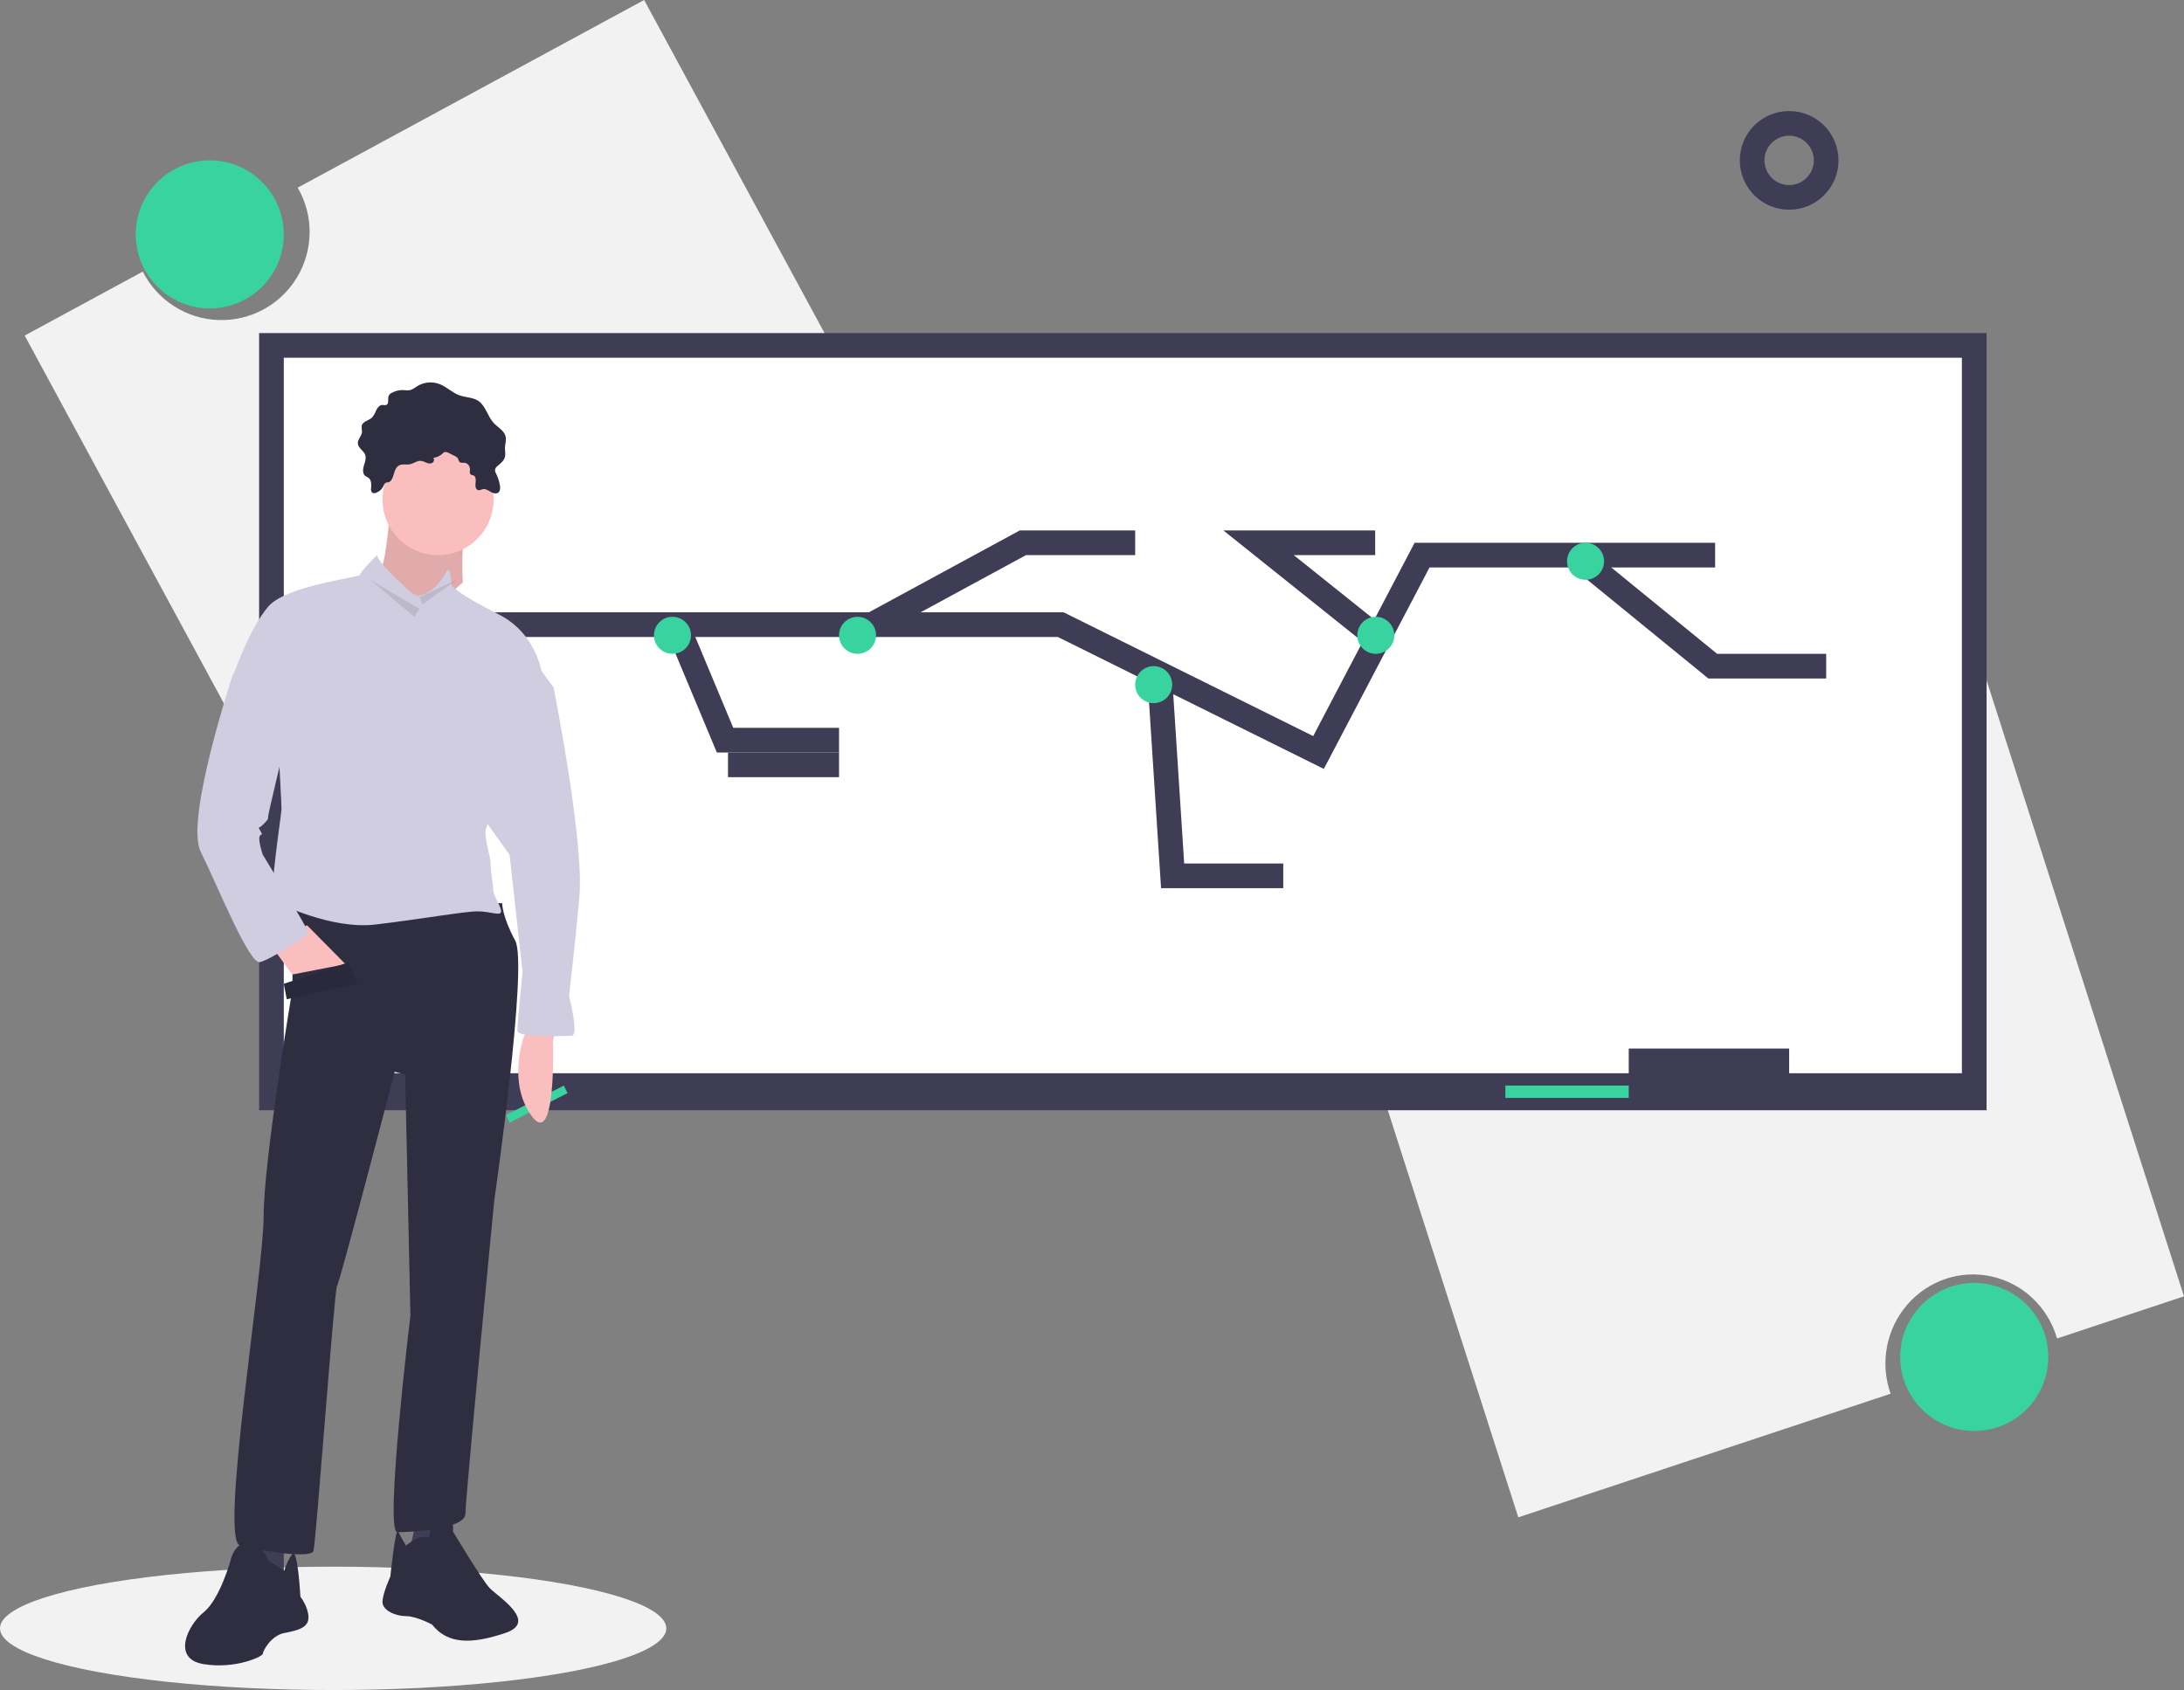
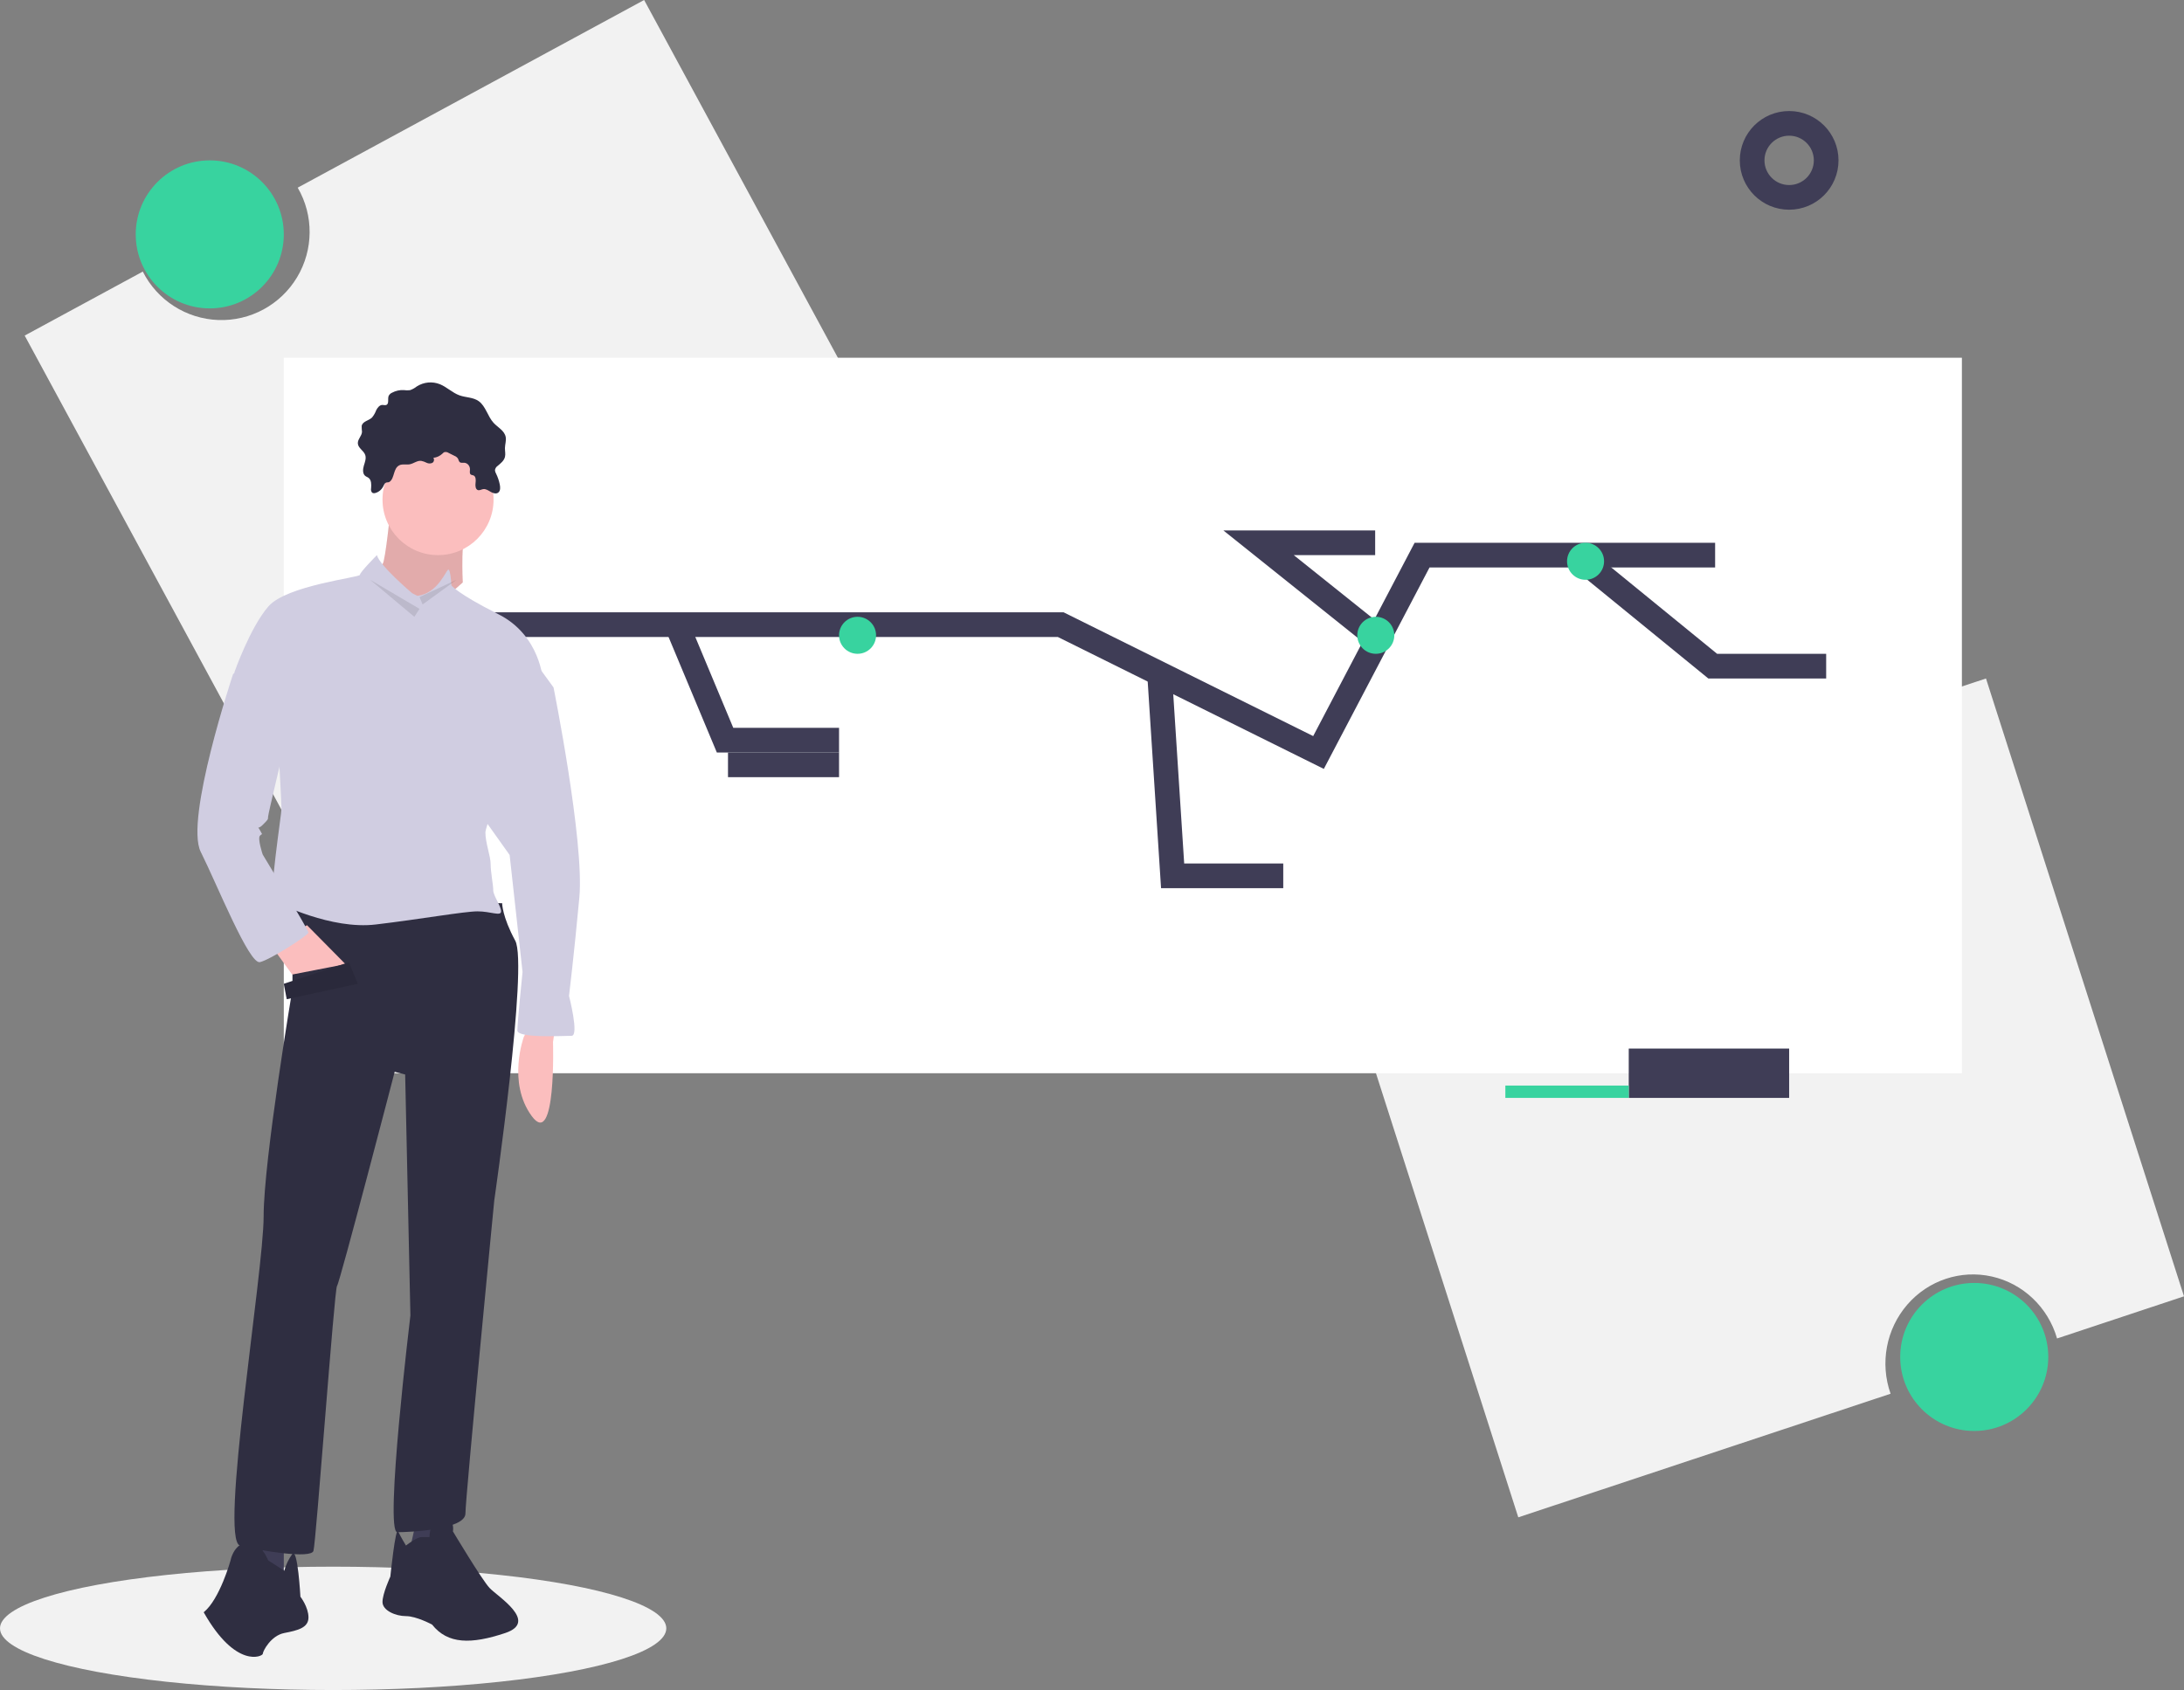
<svg xmlns="http://www.w3.org/2000/svg" width="177px" height="137px" viewBox="0 0 177 137" version="1.1">
  <rect x="0" y="0" width="177" height="137" fill="#808080" stroke="none" />
  <title>undraw_professor_8lrt</title>
  <desc>Created with Sketch.</desc>
  <g id="Sales-Page" stroke="none" stroke-width="1" fill="none" fill-rule="evenodd">
    <g id="Desktop-HD" transform="translate(-1085, -869)">
      <g id="undraw_professor_8lrt" transform="translate(1067, 857)">
        <path d="M70.203,12 L42.127,27.213 C43.435,29.464 43.414,32.248 42.074,34.48 C40.734,36.712 38.287,38.038 35.687,37.942 C33.086,37.845 30.744,36.341 29.573,34.016 L20,39.203 L44.797,85 L95,57.797 L70.203,12 Z" id="Path" fill="#F2F2F2" fill-rule="nonzero" />
        <circle id="Oval" fill="#38D39F" fill-rule="nonzero" cx="35" cy="31" r="6" />
        <path d="M141.048,135 L171.22,124.981 C170.345,122.503 170.863,119.737 172.573,117.76 C174.282,115.784 176.912,114.911 179.437,115.481 C181.963,116.051 183.984,117.974 184.712,120.501 L195,117.085 L178.952,67 L125,84.915 L141.048,135 Z" id="Path" fill="#F2F2F2" fill-rule="nonzero" />
        <circle id="Oval" fill="#38D39F" fill-rule="nonzero" cx="178" cy="122" r="6" />
-         <rect id="Rectangle" fill="#3F3D56" fill-rule="nonzero" x="39" y="39" width="140" height="63" />
        <rect id="Rectangle" fill="#FFFFFF" fill-rule="nonzero" x="41" y="41" width="136" height="58" />
        <rect id="Rectangle" fill="#3F3D56" fill-rule="nonzero" x="150" y="97" width="13" height="4" />
        <rect id="Rectangle" fill="#38D39F" fill-rule="nonzero" x="140" y="100" width="10" height="1" />
        <polyline id="Path" stroke="#3F3D56" stroke-width="2" points="52 62.636 103.964 62.636 112.021 66.633 124.857 73 133.25 57 157 57" />
        <polyline id="Path" stroke="#3F3D56" stroke-width="2" points="73 63 76.761 72 86 72" />
-         <polyline id="Path" stroke="#3F3D56" stroke-width="2" points="88 63 100.898 56 110 56" />
-         <circle id="Oval" fill="#38D39F" fill-rule="nonzero" cx="72.5" cy="63.5" r="1.5" />
        <circle id="Oval" fill="#38D39F" fill-rule="nonzero" cx="87.5" cy="63.5" r="1.5" />
        <polyline id="Path" stroke="#3F3D56" stroke-width="2" points="112 67 113.034 83 122 83" />
        <polyline id="Path" stroke="#3F3D56" stroke-width="2" points="130 64 120 56 129.449 56" />
        <polyline id="Path" stroke="#3F3D56" stroke-width="2" points="147 58 156.805 66 166 66" />
-         <circle id="Oval" fill="#38D39F" fill-rule="nonzero" cx="111.5" cy="67.5" r="1.5" />
        <circle id="Oval" fill="#38D39F" fill-rule="nonzero" cx="146.5" cy="57.5" r="1.5" />
        <circle id="Oval" fill="#38D39F" fill-rule="nonzero" cx="129.5" cy="63.5" r="1.5" />
        <path d="M77,74 L86,74" id="Path" stroke="#3F3D56" stroke-width="2" />
        <g id="Group" />
        <g id="Group" />
        <g id="Group" />
        <g id="Group" />
        <g id="Group" />
        <g id="Group" />
        <circle id="Oval" stroke="#3F3D56" stroke-width="2" cx="163" cy="25" r="3" />
        <ellipse id="Oval" fill="#F2F2F2" fill-rule="nonzero" cx="45" cy="144" rx="27" ry="5" />
-         <polygon id="Path" fill="#38D39F" fill-rule="nonzero" points="63.696 100 59 102.39 59.304 103 64 100.61" />
        <path d="M63,95.21 L62.818,96.473 C62.818,96.473 63.091,105.205 61.09,102.469 C59.09,99.734 60.454,96.052 60.454,96.052 L61,95 L63,95.21 Z" id="Path" fill="#FBBEBE" fill-rule="nonzero" />
        <path d="M49.682,53 C49.682,53 49.234,57.5 49.01,57.714 C48.786,57.929 52.37,62 52.37,62 L55.506,59.214 C55.506,59.214 55.282,55.143 55.954,54.286 C56.626,53.429 49.682,53 49.682,53 Z" id="Path" fill="#FBBEBE" fill-rule="nonzero" />
        <path d="M49.682,53 C49.682,53 49.234,57.5 49.01,57.714 C48.786,57.929 52.37,62 52.37,62 L55.506,59.214 C55.506,59.214 55.282,55.143 55.954,54.286 C56.626,53.429 49.682,53 49.682,53 Z" id="Path" fill="#000000" fill-rule="nonzero" opacity="0.1" />
        <polygon id="Path" fill="#3F3D56" fill-rule="nonzero" points="41 136.682 41 140.773 39.765 141 38 140.318 38.529 136" />
-         <path d="M39.734,138.49 C39.734,138.49 39.081,136.808 37.992,137.018 C36.904,137.228 36.686,138.49 36.686,138.49 C36.686,138.49 35.815,141.644 34.508,142.696 C33.202,143.747 31.896,146.481 34.508,146.902 C37.121,147.322 39.299,146.271 39.299,146.061 C39.299,145.85 39.952,144.589 41.04,144.378 C42.129,144.168 43,143.958 43,143.116 C43,142.275 42.347,141.434 42.347,141.434 C42.347,141.434 42.129,137.445 41.694,137.968 C41.392,138.381 41.171,138.842 41.04,139.331 L39.734,138.49 Z" id="Path" fill="#2F2E41" fill-rule="nonzero" />
+         <path d="M39.734,138.49 C39.734,138.49 39.081,136.808 37.992,137.018 C36.904,137.228 36.686,138.49 36.686,138.49 C36.686,138.49 35.815,141.644 34.508,142.696 C37.121,147.322 39.299,146.271 39.299,146.061 C39.299,145.85 39.952,144.589 41.04,144.378 C42.129,144.168 43,143.958 43,143.116 C43,142.275 42.347,141.434 42.347,141.434 C42.347,141.434 42.129,137.445 41.694,137.968 C41.392,138.381 41.171,138.842 41.04,139.331 L39.734,138.49 Z" id="Path" fill="#2F2E41" fill-rule="nonzero" />
        <polygon id="Path" fill="#3F3D56" fill-rule="nonzero" points="51.75 135.222 51 138.555 52.875 139 53.813 137.889 54 135" />
        <path d="M50.903,137.288 C50.903,137.288 51.749,136.602 52.172,136.602 L52.806,136.602 C52.806,136.602 52.806,135 53.863,135 C54.921,135 54.709,136.144 54.709,136.144 C54.709,136.144 57.035,140.034 57.67,140.72 C58.304,141.407 61.687,143.466 58.938,144.382 C56.189,145.297 54.286,145.297 53.018,143.695 C53.018,143.695 51.749,143.009 50.903,143.009 C50.057,143.009 49,142.551 49,141.865 C49,141.178 49.634,139.805 49.634,139.805 C49.634,139.805 50.057,135.686 50.269,136.144 C50.48,136.602 50.903,137.288 50.903,137.288 Z" id="Path" fill="#2F2E41" fill-rule="nonzero" />
        <path d="M41.703,85 L41.703,92.16 C41.703,92.16 39.366,106.046 39.366,110.603 C39.366,115.159 35.755,136.857 37.455,137.291 C39.154,137.725 43.19,138.376 43.402,137.725 C43.614,137.074 45.101,116.461 45.314,116.244 C45.526,116.027 49.986,98.886 49.986,98.886 L50.836,99.103 L51.261,118.631 C51.261,118.631 49.137,136.206 50.199,136.206 C51.261,136.206 55.721,135.989 55.721,134.687 C55.721,133.385 58.058,109.301 58.058,109.301 C58.058,109.301 60.819,90.207 59.757,88.255 C58.695,86.302 58.695,85.217 58.695,85.217 L41.703,85 Z" id="Path" fill="#2F2E41" fill-rule="nonzero" />
        <circle id="Oval" fill="#FBBEBE" fill-rule="nonzero" cx="53.5" cy="52.5" r="4.5" />
        <path d="M51.407,60.09 C51.407,60.09 48.758,57.852 48.547,57 C48.547,57 47.169,58.385 47.169,58.598 C47.169,58.812 41.237,59.451 39.754,61.156 C38.271,62.861 37,66.484 37,66.484 L40.602,73.304 C40.602,73.304 40.814,77.14 40.814,77.566 C40.814,77.993 39.754,84.813 40.178,85.026 C40.602,85.239 44.839,87.37 48.441,86.944 C52.042,86.518 55.644,85.878 56.703,85.878 C57.763,85.878 58.61,86.304 58.61,85.878 C58.61,85.452 57.975,84.599 57.975,84.173 C57.975,83.747 57.763,82.681 57.763,82.042 C57.763,81.403 57.339,80.337 57.339,79.484 C57.339,78.632 62,67.123 62,67.123 C62,67.123 61.788,63.5 58.398,61.795 C55.008,60.09 54.585,59.451 54.585,59.451 C54.585,59.451 54.519,58.172 54.34,58.172 C54.161,58.172 53.525,60.09 51.831,60.303 L51.407,60.09 Z" id="Path" fill="#D0CDE1" fill-rule="nonzero" />
        <polygon id="Path" fill="#FBBEBE" fill-rule="nonzero" points="40 88.684 41.68 91 46 90.158 42.88 87" />
        <path d="M61.604,66 L62.86,67.725 C62.86,67.725 65.372,80.228 64.953,84.755 C64.534,89.283 64.116,92.732 64.116,92.732 C64.116,92.732 64.953,95.966 64.325,95.966 C63.697,95.966 59.93,96.181 59.93,95.534 C59.93,94.888 60.349,90.792 60.349,90.792 L59.302,81.306 L57,78.072 L61.604,66 Z" id="Path" fill="#D0CDE1" fill-rule="nonzero" />
        <path d="M50.38,49.71 C50.634,49.594 50.928,49.688 51.201,49.639 C51.52,49.58 51.806,49.325 52.129,49.357 C52.282,49.387 52.431,49.44 52.571,49.512 C52.714,49.584 52.877,49.59 53.024,49.529 C53.094,49.494 53.146,49.427 53.165,49.346 C53.184,49.265 53.169,49.179 53.123,49.112 C53.396,49.086 53.654,48.966 53.859,48.77 C53.9,48.724 53.947,48.686 54,48.656 C54.123,48.621 54.253,48.643 54.361,48.717 L54.835,48.953 C54.942,48.994 55.036,49.066 55.107,49.162 C55.163,49.257 55.174,49.385 55.254,49.458 C55.356,49.55 55.508,49.505 55.642,49.514 C55.892,49.54 56.084,49.765 56.089,50.036 C56.087,50.186 56.037,50.37 56.147,50.462 C56.211,50.516 56.301,50.507 56.376,50.54 C56.57,50.625 56.571,50.916 56.542,51.14 C56.513,51.364 56.528,51.659 56.727,51.728 C56.867,51.777 57.011,51.673 57.157,51.65 C57.377,51.615 57.58,51.764 57.776,51.877 C57.972,51.991 58.232,52.068 58.402,51.913 C58.56,51.768 58.55,51.505 58.506,51.286 C58.444,50.973 58.341,50.671 58.202,50.389 C58.15,50.305 58.12,50.209 58.114,50.109 C58.138,49.967 58.217,49.843 58.331,49.767 C58.571,49.563 58.847,49.357 58.925,49.037 C58.982,48.803 58.918,48.556 58.923,48.314 C58.929,48.019 59.037,47.725 58.986,47.436 C58.894,46.911 58.353,46.658 58.003,46.279 C57.523,45.759 57.367,44.927 56.8,44.521 C56.347,44.196 55.754,44.234 55.237,44.048 C54.67,43.844 54.214,43.375 53.654,43.147 C53.036,42.901 52.348,42.966 51.779,43.325 C51.612,43.458 51.425,43.561 51.227,43.629 C51.06,43.65 50.892,43.647 50.725,43.622 C50.395,43.604 50.065,43.677 49.768,43.836 C49.655,43.885 49.56,43.974 49.5,44.089 C49.4,44.329 49.546,44.705 49.326,44.82 C49.224,44.873 49.103,44.822 48.989,44.825 C48.768,44.83 48.598,45.038 48.492,45.248 C48.41,45.47 48.293,45.674 48.145,45.852 C47.874,46.107 47.383,46.15 47.312,46.53 C47.311,46.691 47.32,46.852 47.338,47.012 C47.317,47.349 46.983,47.605 47.001,47.942 C47.021,48.331 47.479,48.521 47.601,48.887 C47.694,49.167 47.572,49.468 47.487,49.751 C47.403,50.033 47.377,50.395 47.595,50.575 C47.681,50.646 47.791,50.675 47.878,50.744 C48.103,50.921 48.1,51.278 48.075,51.578 C48.046,51.704 48.077,51.838 48.157,51.935 C48.233,51.984 48.324,51.996 48.408,51.967 C48.682,51.896 48.916,51.705 49.055,51.441 C49.128,51.312 49.143,51.198 49.274,51.129 C49.364,51.082 49.473,51.124 49.564,51.063 C49.997,50.775 49.848,49.953 50.38,49.71 Z" id="Path" fill="#2F2E41" fill-rule="nonzero" />
        <path d="M37.542,66 L36.887,66.654 C36.887,66.654 32.957,78.434 34.267,81.051 C35.577,83.669 38.197,90.213 39.07,89.995 C39.944,89.777 43,87.813 43,87.595 C43,87.377 39.289,81.269 39.289,81.269 C39.289,81.269 38.852,79.961 39.07,79.742 C39.289,79.524 39.289,79.742 39.07,79.306 C38.852,78.87 38.852,79.306 39.289,78.87 C39.725,78.434 39.725,78.434 39.725,78.215 C39.725,77.997 41.035,72.544 41.035,72.544 L37.542,66 Z" id="Path" fill="#D0CDE1" fill-rule="nonzero" />
        <polygon id="Path" fill="#2F2E41" fill-rule="nonzero" points="41 91.75 46.28 90 47 91.75 41.24 93" />
        <polygon id="Path" fill="#000000" fill-rule="nonzero" opacity="0.1" points="41 91.75 46.28 90 47 91.75 41.24 93" />
        <polygon id="Path" fill="#000000" fill-rule="nonzero" opacity="0.1" points="48 59 51.579 62 52 61.357" />
        <polygon id="Path" fill="#000000" fill-rule="nonzero" opacity="0.1" points="55 59 52 60.4 52.25 61" />
      </g>
    </g>
  </g>
</svg>